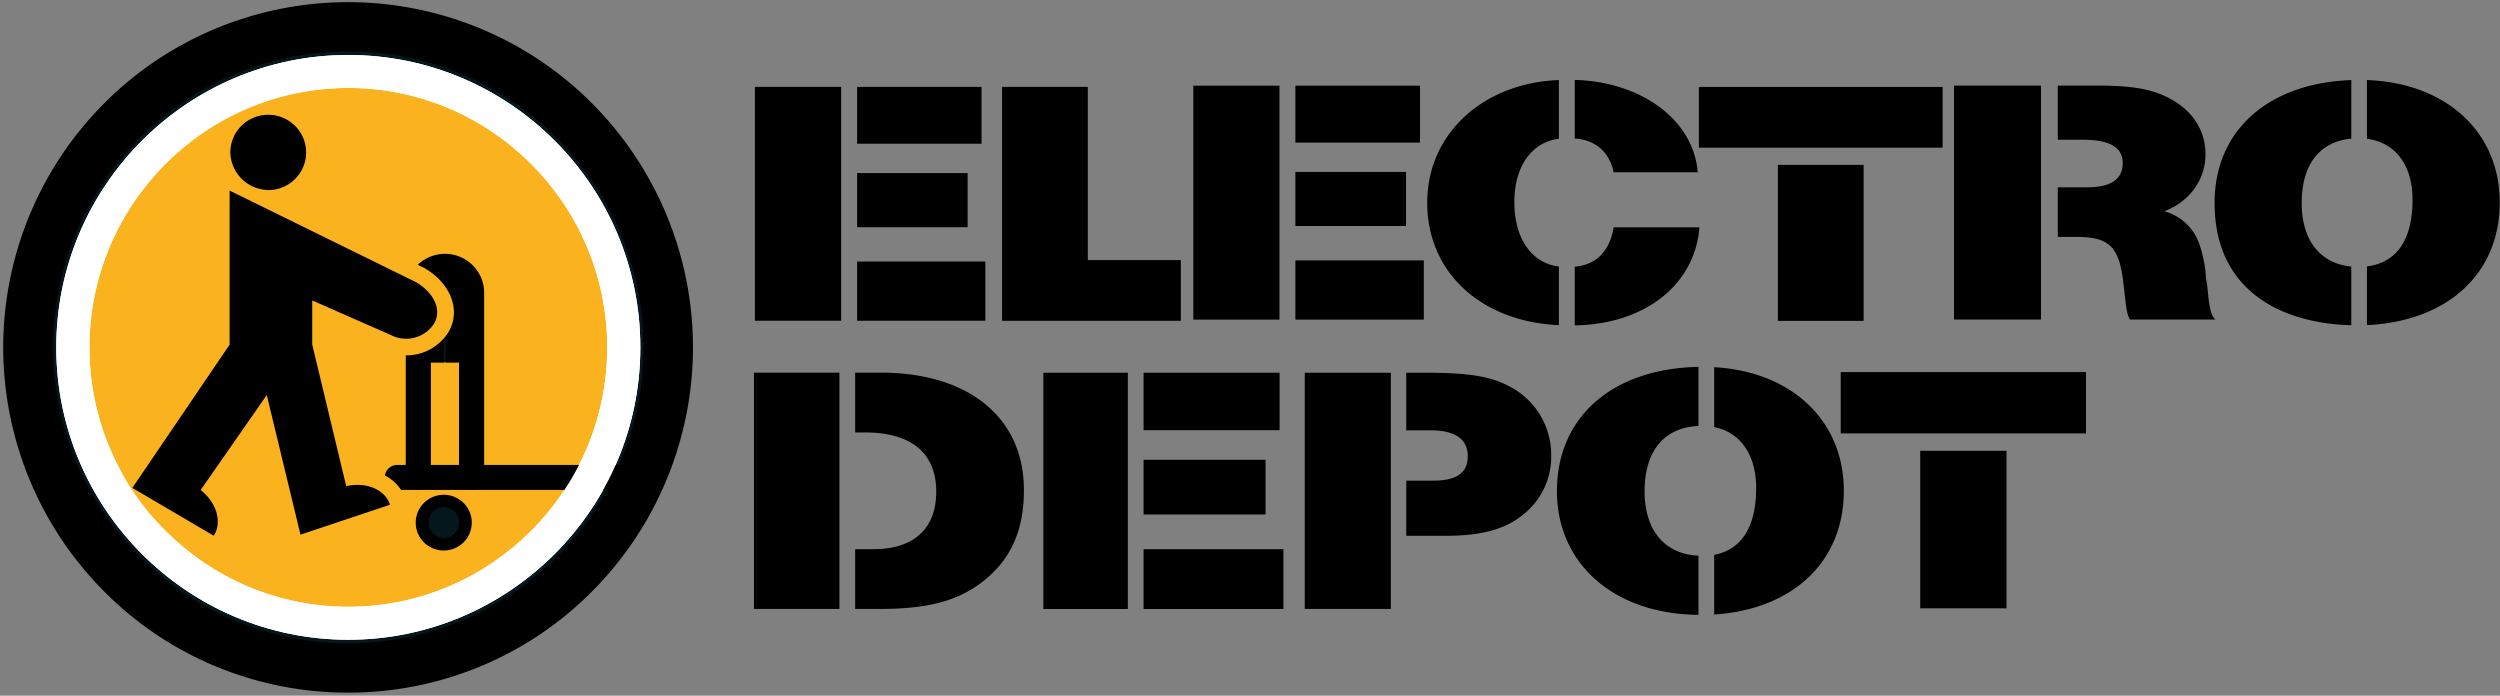
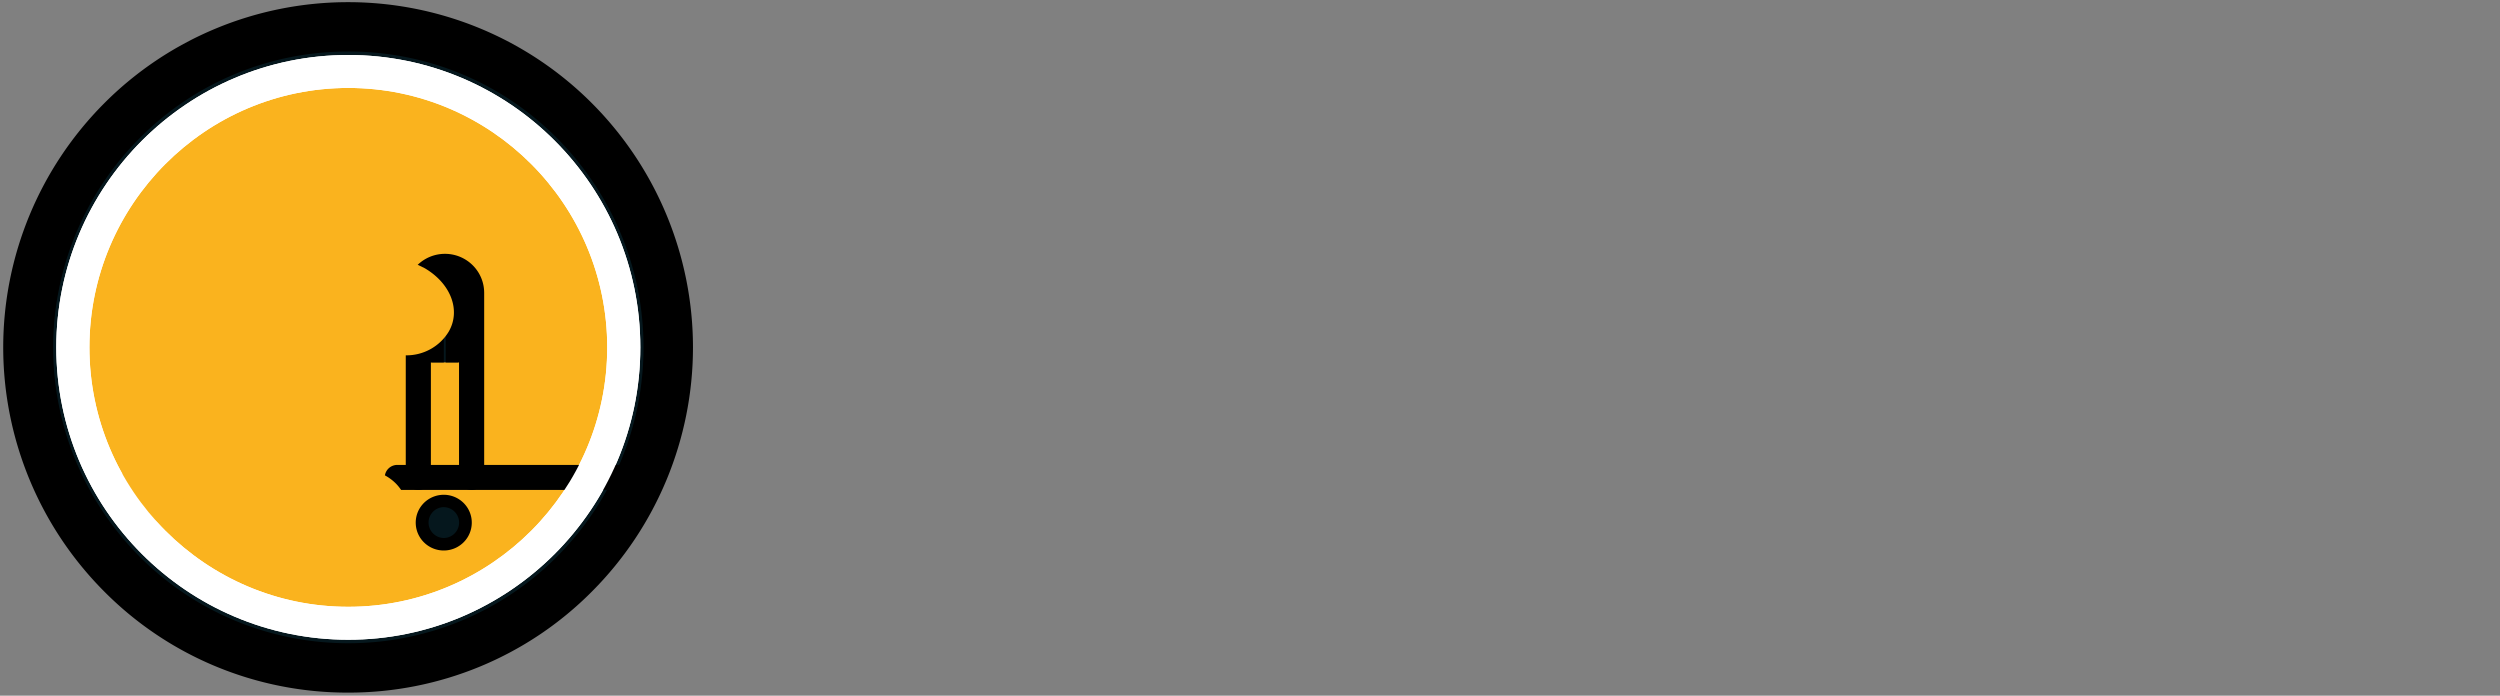
<svg xmlns="http://www.w3.org/2000/svg" width="230" height="64" viewBox="0 0 230 64" fill="none">
  <rect x="0" y="0" width="230" height="64" fill="#808080" stroke="none" />
  <path d="M11.213 11.106A29.563 29.563 0 002.59 31.958c0 7.808 3.098 15.3 8.622 20.852a29.296 29.296 0 009.54 6.393 29.441 29.441 0 0022.562 0 29.296 29.296 0 009.54-6.393 29.563 29.563 0 008.622-20.852c0-7.807-3.098-15.3-8.622-20.852a29.297 29.297 0 00-9.537-6.387 29.44 29.44 0 00-22.553 0 29.298 29.298 0 00-9.538 6.387h-.014z" fill="#05171D" />
  <path d="M32.044 63.72a31.574 31.574 0 01-12.174-2.404 31.42 31.42 0 01-10.287-6.904A31.821 31.821 0 01.296 31.96 31.821 31.821 0 019.583 9.508 31.583 31.583 0 0119.866 2.62a31.737 31.737 0 0124.317 0 31.581 31.581 0 0110.283 6.888 31.821 31.821 0 019.288 22.452 31.821 31.821 0 01-9.288 22.452 31.423 31.423 0 01-10.269 6.896 31.577 31.577 0 01-12.153 2.412zm0-58.981A27.01 27.01 0 0021.64 6.802a26.879 26.879 0 00-8.791 5.906A27.302 27.302 0 004.89 31.96c0 7.208 2.859 14.126 7.957 19.252a27.011 27.011 0 008.796 5.895 27.143 27.143 0 0020.804 0 27.01 27.01 0 008.796-5.895 27.287 27.287 0 007.963-19.252c0-7.21-2.861-14.128-7.963-19.252A26.874 26.874 0 0042.452 6.8a27.007 27.007 0 00-10.408-2.062z" fill="#000" />
  <path d="M6.69 31.958c0-14.017 11.348-25.382 25.342-25.382 13.995 0 25.345 11.365 25.345 25.382 0 14.018-11.347 25.383-25.333 25.383-13.985 0-25.354-11.362-25.354-25.383z" fill="#FAB31E" />
  <path d="M32.044 58.856c-14.812 0-26.866-12.065-26.866-26.898S17.22 5.06 32.044 5.06c14.825 0 26.867 12.065 26.867 26.895S46.846 58.856 32.043 58.856zm0-50.765c-13.132 0-23.817 10.716-23.817 23.867 0 13.152 10.685 23.868 23.817 23.868s23.82-10.716 23.82-23.868c0-13.15-10.697-23.867-23.82-23.867z" fill="#fff" />
-   <path d="M42.775 47.628a1.969 1.969 0 01-.807 2.047 2 2 0 01-2.962-.828 1.969 1.969 0 01.384-2.165 1.994 1.994 0 011.785-.581 1.997 1.997 0 011.288.817c.15.214.256.455.312.71z" fill="#05171D" />
+   <path d="M42.775 47.628a1.969 1.969 0 01-.807 2.047 2 2 0 01-2.962-.828 1.969 1.969 0 01.384-2.165 1.994 1.994 0 011.785-.581 1.997 1.997 0 011.288.817z" fill="#05171D" />
  <path d="M40.828 50.646c-.66.001-1.294-.25-1.773-.7a2.553 2.553 0 01-.2-3.518 2.59 2.59 0 013.523-.391 2.55 2.55 0 01.587 3.475 2.579 2.579 0 01-2.137 1.134zm0-3.989c-.1 0-.201.011-.3.033-.338.08-.636.28-.837.562a1.416 1.416 0 00.199 1.87c.256.235.59.368.938.375a1.43 1.43 0 001.144-.595 1.414 1.414 0 00-.2-1.874 1.434 1.434 0 00-.944-.37zM57.56 45.074H36.614a1.167 1.167 0 01-.857-.316 1.152 1.152 0 01-.267-1.289 1.153 1.153 0 01.663-.626c.148-.054.304-.078.461-.07H57.56c.297.015.576.143.781.357a1.148 1.148 0 010 1.587 1.162 1.162 0 01-.781.357z" fill="#000" />
  <path d="M43.386 45.074a1.162 1.162 0 01-1.07-.712 1.143 1.143 0 01-.086-.44V26.94a1.28 1.28 0 00-.8-1.189 1.3 1.3 0 00-1.69.696 1.28 1.28 0 00-.098.492v16.983c0 .305-.122.597-.339.812a1.16 1.16 0 01-1.634 0 1.145 1.145 0 01-.339-.812V26.94c0-.951.38-1.863 1.057-2.536a3.618 3.618 0 015.101 0 3.574 3.574 0 011.056 2.535v16.983c0 .305-.122.598-.339.814a1.163 1.163 0 01-.82.338z" fill="#000" />
  <path d="M39.675 33.34v-6.46c0-.393.557-.893 1.246-.893.686 0 1.246.5 1.246.893v6.46" fill="#05171D" />
  <path d="M43.323 33.34h-2.315v-6.186a.3.3 0 00-.177 0v6.186h-2.315v-6.46c0-1.086 1.123-2.042 2.396-2.042s2.396.956 2.396 2.042v6.46h.015z" fill="#000" />
  <path d="M38.333 25.987l-17.169-8.442V31.72l-8.96 13.181 7.487 4.4c.722-1.066.434-2.903-1.198-4.21l6.064-8.733 3.106 12.848 8.241-2.75c-.37-1.233-1.976-2.165-4.025-1.713L28.75 31.72v-4.069l7.268 3.2c.678.344 1.46.423 2.193.223a3.044 3.044 0 001.77-1.307c.748-1.306-.093-2.86-1.648-3.78z" fill="#FAB31E" />
  <path d="M20.149 51.331l-10.11-5.954 9.583-14.127V15.107l19.466 9.576c2.396 1.411 3.321 3.87 2.201 5.817a4.527 4.527 0 01-1.67 1.613 4.562 4.562 0 01-2.256.578 4.49 4.49 0 01-2.015-.474l-5.092-2.238v1.575l2.777 11.573c2.078.048 3.803 1.19 4.312 2.908l.42 1.402-11.213 3.74-2.695-11.16-3.427 4.92c1.291 1.631 1.54 3.703.504 5.224l-.803 1.19.018-.02zm5.091-18.617l3.51 14.53 1.998-.667-.357-1.488-3.165-13.205v-6.558l9.5 4.185c.199.103.421.155.646.152a1.505 1.505 0 001.279-.658c.278-.488-.318-1.235-1.063-1.69l-14.914-7.332v12.204l-8.299 12.229 3.145 1.849-1.096-.873 8.822-12.678h-.006z" fill="#FAB31E" />
-   <path d="M24.83 17.485a3.5 3.5 0 001.894-.656c.553-.399.976-.95 1.216-1.586a3.445 3.445 0 00-.854-3.723 3.505 3.505 0 00-3.78-.682 3.48 3.48 0 00-1.54 1.278 3.45 3.45 0 00-.575 1.91 3.532 3.532 0 001.1 2.478 3.575 3.575 0 002.539.981zM38.294 25.972l-17.169-8.439v14.175l-8.951 13.178 7.487 4.4c.724-1.063.434-2.902-1.198-4.206l6.08-8.734 3.102 12.845 8.233-2.754c-.369-1.235-1.977-2.167-4.025-1.711l-3.127-13.03V27.64l7.268 3.2c.68.34 1.462.416 2.195.213a3.047 3.047 0 001.764-1.314c.734-1.29-.095-2.843-1.659-3.766z" fill="#000" />
  <path d="M32.044 58.856c-14.812 0-26.866-12.065-26.866-26.898S17.22 5.06 32.044 5.06c14.825 0 26.867 12.065 26.867 26.895S46.846 58.856 32.043 58.856zm0-50.765c-13.132 0-23.817 10.716-23.817 23.867 0 13.152 10.685 23.868 23.817 23.868s23.82-10.716 23.82-23.868c0-13.15-10.697-23.867-23.82-23.867z" fill="#fff" />
-   <path d="M108.636 29.511H92.189V7.99h7.891v15.937h8.556v5.584zM129.357 15.815h-10.182v4.978h10.182v-4.978zM130.642 7.882h-11.467v5.236h11.467V7.882zM117.71 7.882h-7.924v21.522h7.924V7.882zM130.992 23.954h-11.817v5.45h11.817v-5.45zM89.02 15.923H78.856v4.98H89.02v-4.98zM90.302 7.99H78.856v5.236h11.446V7.99zM90.652 24.061H78.856v5.448h11.796V24.06zM77.385 7.99H69.45v21.519h7.936V7.989zM216.32 24.525c-2.854-.276-4.564-2.41-4.564-5.837 0-3.536 1.638-5.656 4.564-5.933v-5.39c-7.652.276-12.578 4.643-12.578 11.293 0 8.243 6.349 11.104 12.578 11.264v-5.397zM217.76 7.364v5.41c2.609.33 4.193 2.404 4.193 5.592 0 3.692-1.461 5.811-4.193 6.142v5.402c7.406-.345 12.216-4.724 12.216-11.285 0-6.51-4.953-10.996-12.216-11.26zM187.77 7.876h-7.999v21.52h7.999V7.875zM203.646 29.199c-.234-.298-.386-.977-.503-2.14l-.078-.774-.117-.742a10.324 10.324 0 00-.272-1.875c-.231-1.066-.542-1.905-1.007-2.485a4.722 4.722 0 00-2.554-1.748c2.324-.875 3.791-2.908 3.791-5.227 0-2.319-1.315-4.212-3.594-5.302-1.548-.74-3.252-1.03-6.322-1.03h-3.674v4.98h2.237c2.53 0 3.737.676 3.737 2.156s-1.09 2.223-3.309 2.223h-2.665v4.56h1.692c3.075 0 3.968.894 4.36 4.359.3 2.679.3 2.616.578 3.244h7.862l-.162-.2zM143.415 24.522c-2.453-.297-4.094-2.518-4.094-5.93 0-3.336 1.629-5.515 4.094-5.828v-5.4c-6.966.265-12.111 4.933-12.111 11.294 0 6.442 5.01 10.946 12.111 11.255v-5.39zM144.879 12.743c1.863.12 3.175 1.191 3.576 3.108h7.735c-.38-4.828-5.193-8.335-11.311-8.498v5.39zM148.455 20.915c-.366 2.241-1.662 3.474-3.576 3.616v5.403c6.379-.095 11.045-3.673 11.467-9.02h-7.891zM178.72 7.998h-22.425v5.585h22.425V7.998zM171.455 15.166h-7.891V29.52h7.891V15.166zM118.076 50.524H105.21v5.504h12.866v-5.504zM116.431 42.303H105.21v5.027h11.221v-5.027zM117.722 34.29H105.21v5.286h12.512v-5.287zM103.761 34.29h-7.772v21.735h7.772V34.29zM77.227 34.283h-7.865v21.742h7.865V34.283zM81.036 34.283h-2.36v5.504h.92c4.243 0 6.537 1.893 6.537 5.45 0 3.394-2.06 5.287-5.759 5.287h-1.698v5.501h2.204c4.514 0 7.29-.747 9.599-2.572 2.545-2.018 3.722-4.691 3.722-8.38 0-6.655-5.091-10.79-13.165-10.79zM156.259 51.123c-3.087-.131-4.956-2.32-4.956-5.918 0-3.715 1.797-5.873 4.956-6.016v-5.436c-7.909.152-13.021 4.6-13.021 11.42 0 6.735 5.301 11.337 13.021 11.391v-5.441zM157.706 33.78v5.513c2.396.473 3.86 2.527 3.86 5.596 0 3.572-1.339 5.683-3.86 6.156v5.49c7.247-.471 11.925-4.865 11.925-11.384 0-6.477-4.816-10.972-11.925-11.37zM191.909 34.233h-22.563v5.64h22.563v-5.64zM184.599 41.472h-7.939v14.497h7.939V41.472zM127.958 34.29h-7.921v21.73h7.921V34.29zM138.958 35.596c-1.797-.98-3.776-1.307-7.99-1.307h-1.593v5.302h2.267c2.222 0 3.393.81 3.393 2.366 0 1.557-1.015 2.265-3.237 2.265h-2.423v5.073h3.555c3.39 0 5.57-.596 7.244-1.989a6.769 6.769 0 001.904-2.42c.439-.942.655-1.972.63-3.01a7.038 7.038 0 00-.996-3.658 7.099 7.099 0 00-2.754-2.622z" fill="#000" />
</svg>